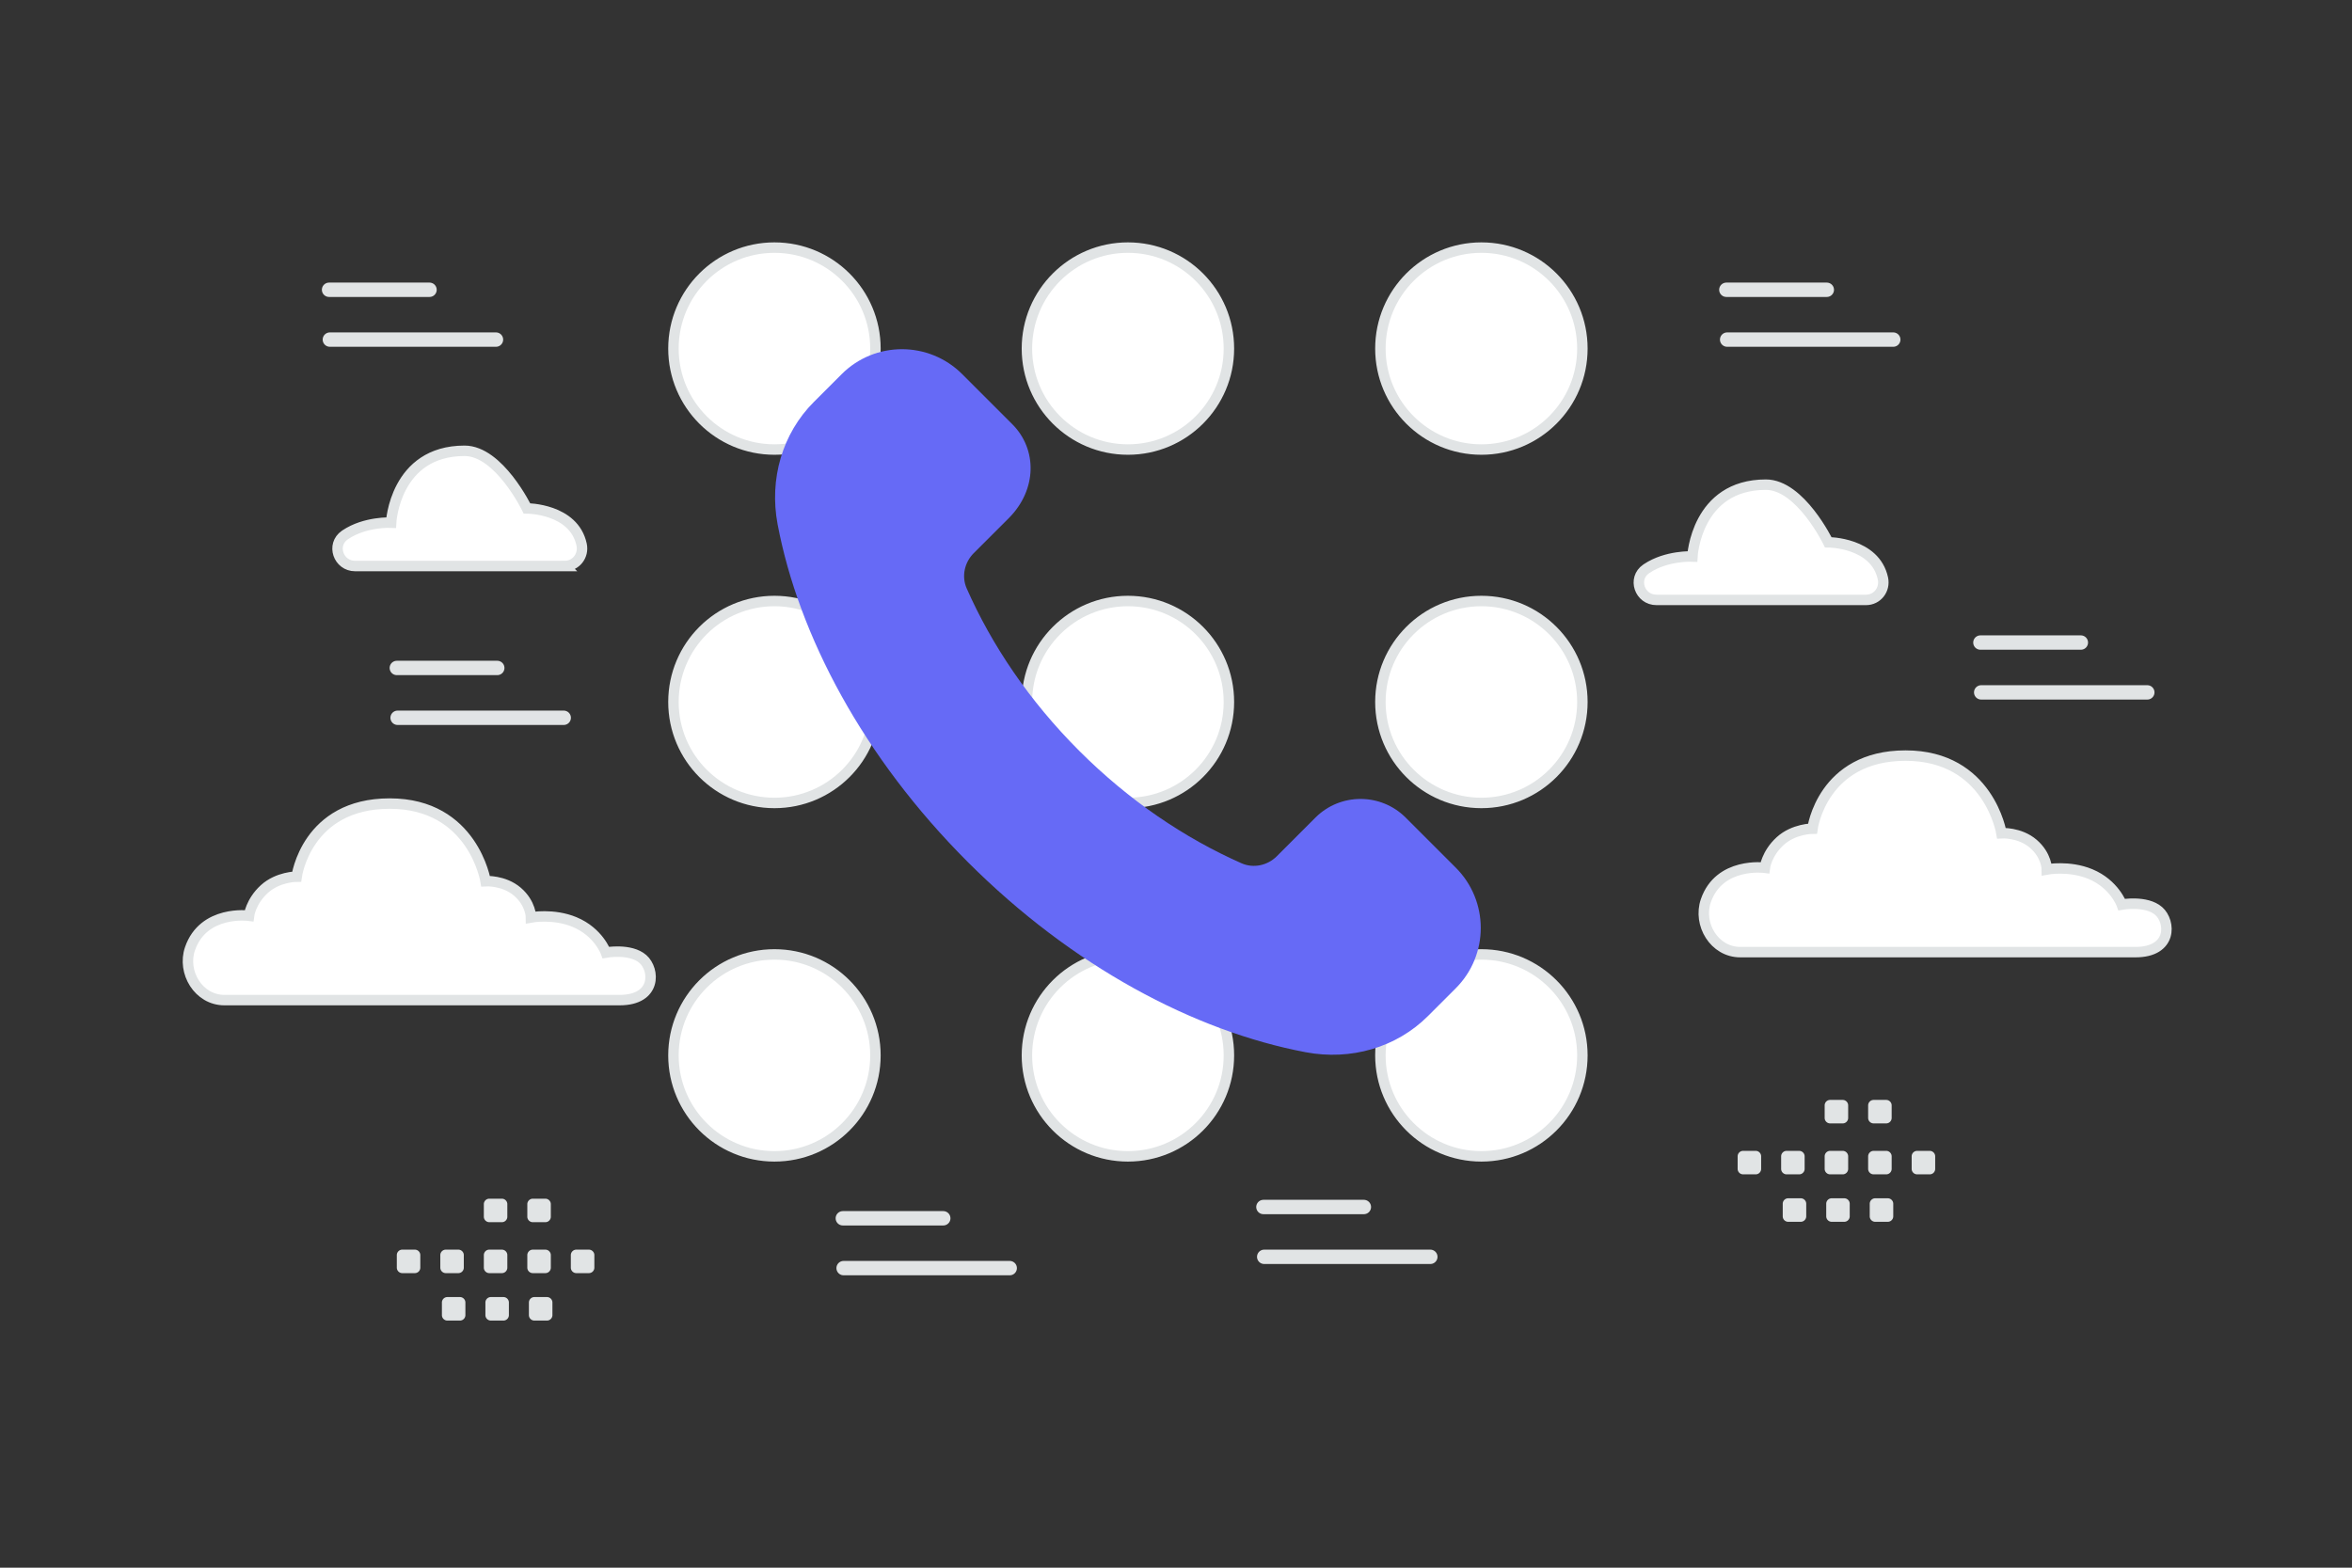
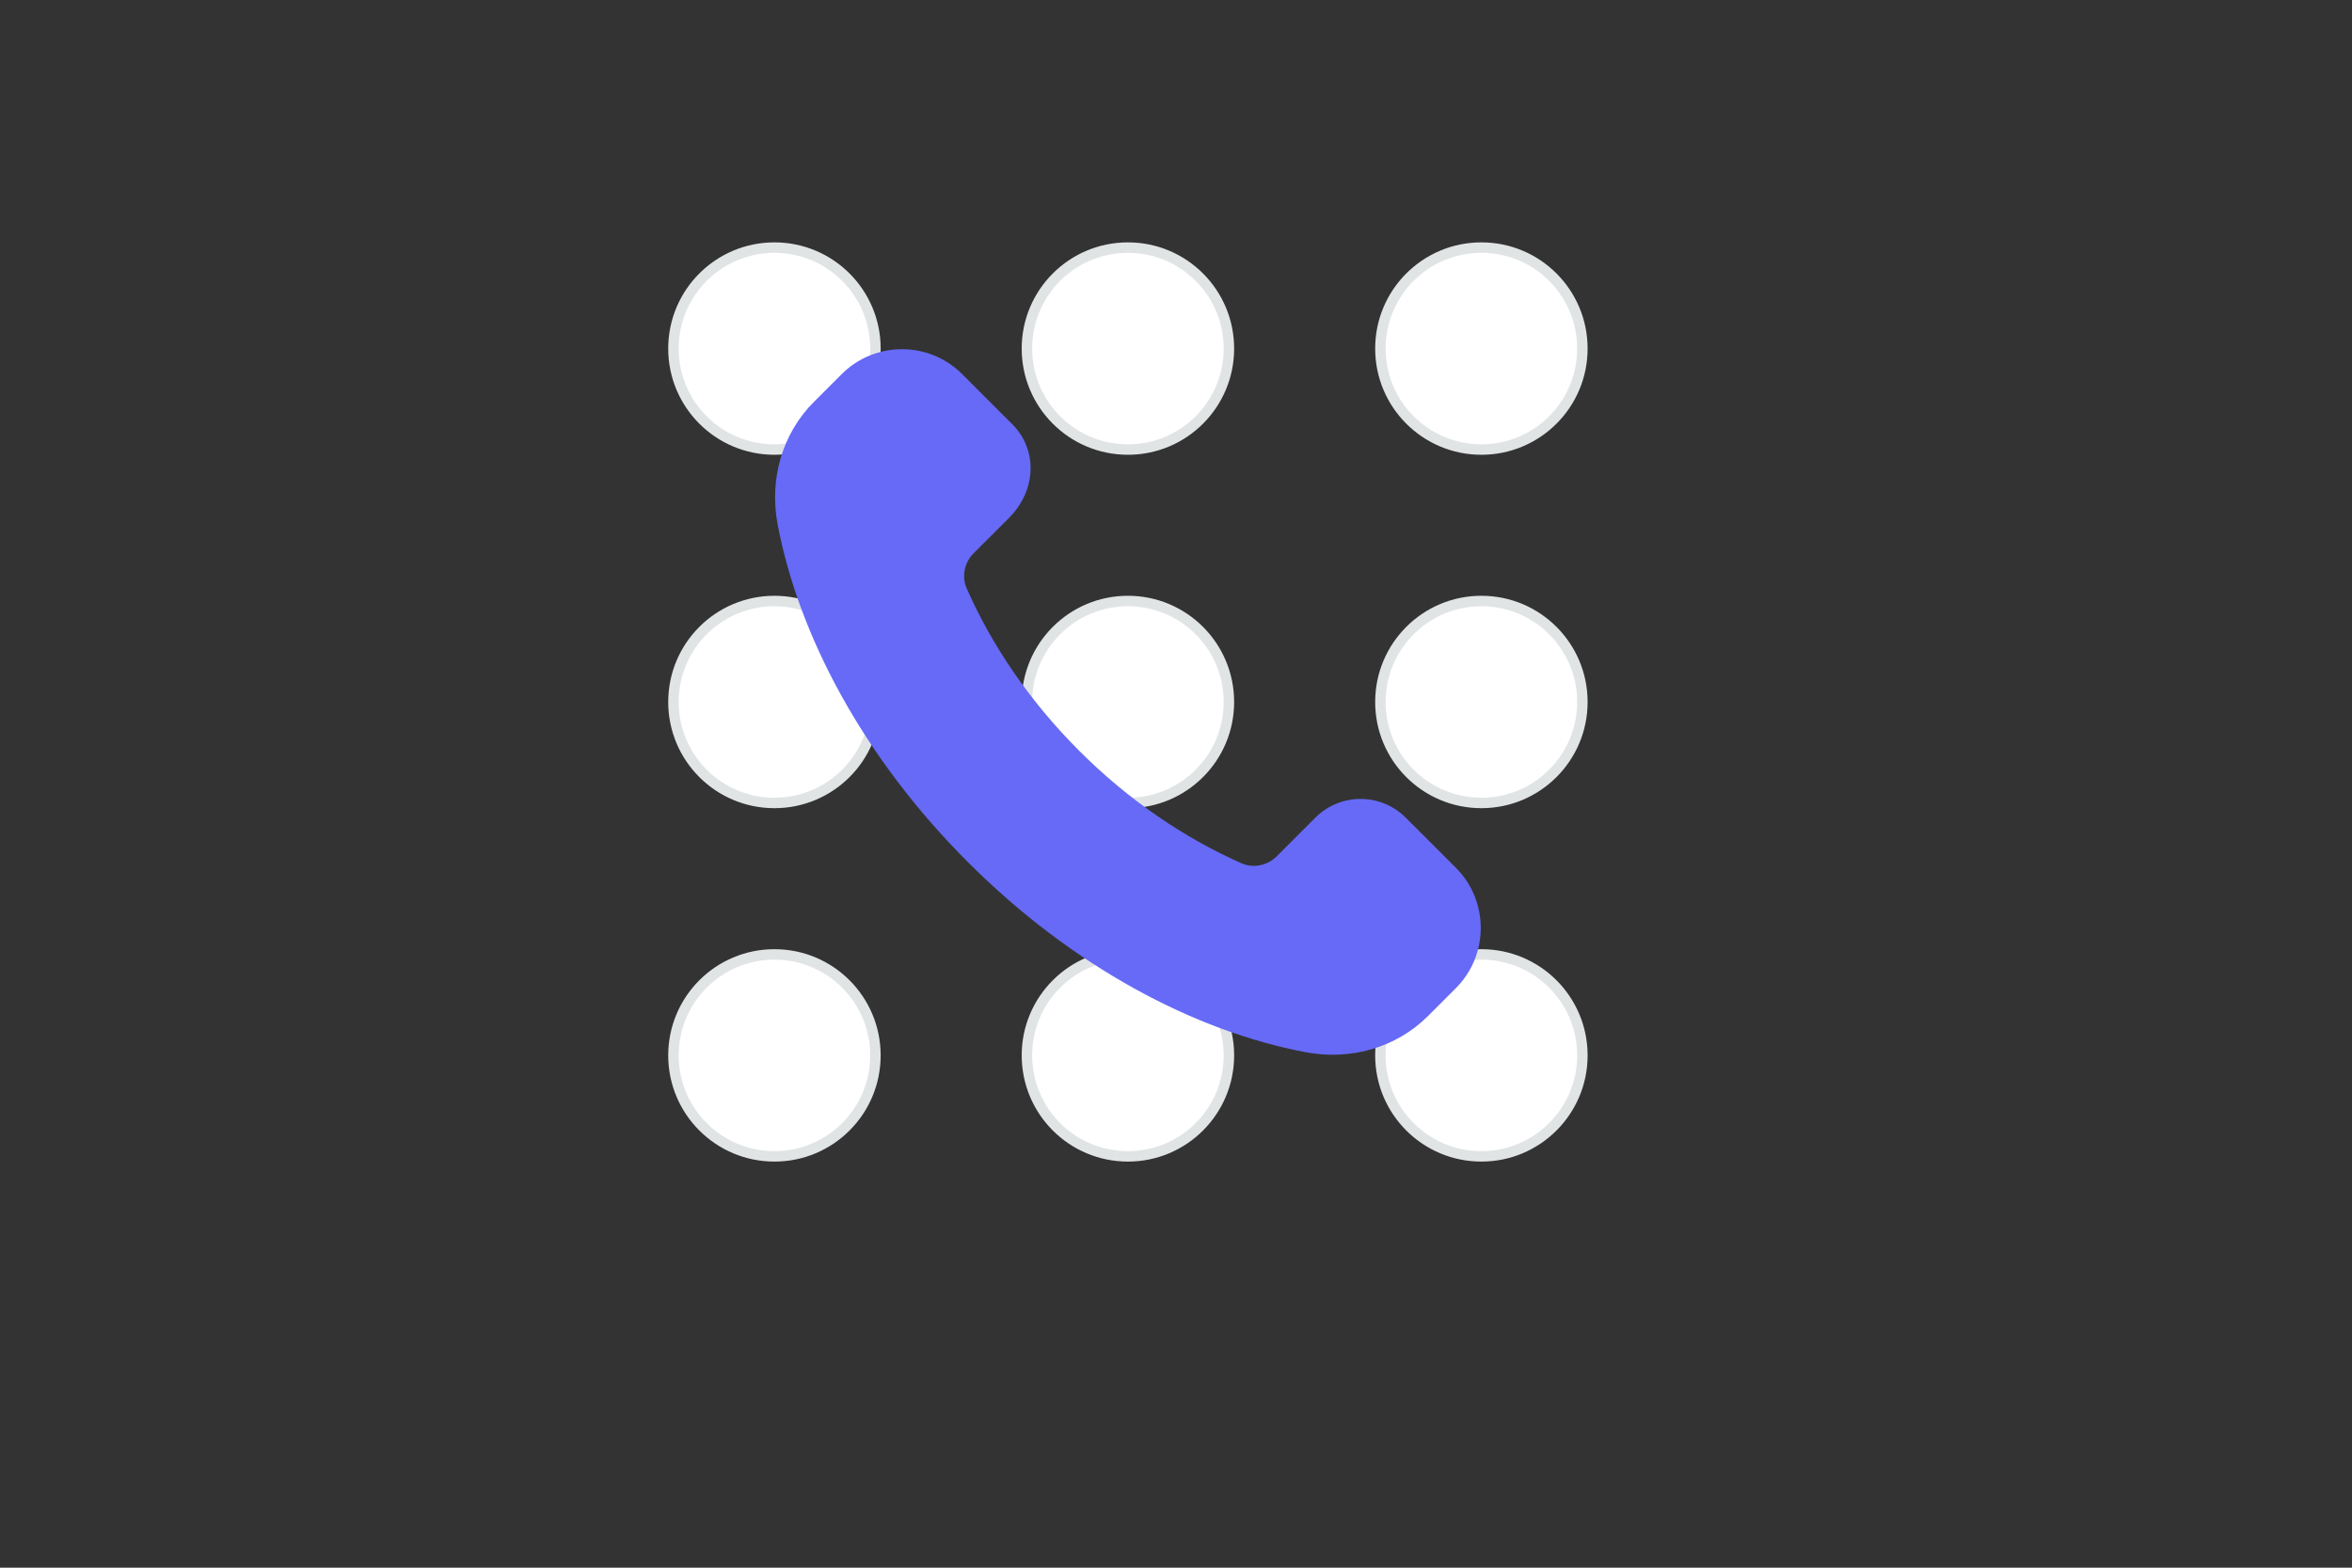
<svg xmlns="http://www.w3.org/2000/svg" width="900" height="600" viewBox="0 0 900 600" fill="none">
  <rect x="0" y="0" width="900" height="600" fill="#333333" stroke="none" />
  <path fill="transparent" d="M0 0h900v600H0z" />
  <path fill-rule="evenodd" clip-rule="evenodd" d="M296.342 307.313c-21.351 0-38.645-17.293-38.645-38.645 0-21.351 17.294-38.645 38.645-38.645 21.352 0 38.645 17.294 38.645 38.645 0 21.352-17.293 38.645-38.645 38.645zm135.259 0c-21.352 0-38.645-17.293-38.645-38.645 0-21.351 17.293-38.645 38.645-38.645 21.352 0 38.645 17.294 38.645 38.645 0 21.352-17.293 38.645-38.645 38.645zm135.259 0c-21.352 0-38.646-17.293-38.646-38.645 0-21.351 17.294-38.645 38.646-38.645 21.351 0 38.645 17.294 38.645 38.645 0 21.352-17.294 38.645-38.645 38.645zM296.342 442.572c-21.351 0-38.645-17.293-38.645-38.645 0-21.351 17.294-38.645 38.645-38.645 21.352 0 38.645 17.294 38.645 38.645 0 21.352-17.293 38.645-38.645 38.645zm135.259 0c-21.352 0-38.645-17.293-38.645-38.645 0-21.351 17.293-38.645 38.645-38.645 21.352 0 38.645 17.294 38.645 38.645 0 21.352-17.293 38.645-38.645 38.645zm135.259 0c-21.352 0-38.646-17.293-38.646-38.645 0-21.351 17.294-38.645 38.646-38.645 21.351 0 38.645 17.294 38.645 38.645 0 21.352-17.294 38.645-38.645 38.645zM296.342 172.055c-21.351 0-38.645-17.294-38.645-38.646 0-21.351 17.294-38.645 38.645-38.645 21.352 0 38.646 17.294 38.646 38.645 0 21.352-17.294 38.646-38.646 38.646zm135.259 0c-21.352 0-38.645-17.294-38.645-38.646 0-21.351 17.293-38.645 38.645-38.645 21.352 0 38.645 17.294 38.645 38.645 0 21.352-17.293 38.646-38.645 38.646zm135.259 0c-21.352 0-38.646-17.294-38.646-38.646 0-21.351 17.294-38.645 38.646-38.645 21.351 0 38.645 17.294 38.645 38.645 0 21.352-17.294 38.646-38.645 38.646z" fill="#fff" stroke="#E1E4E5" stroke-width="4" />
  <path fill-rule="evenodd" clip-rule="evenodd" d="M412.942 287.334c-19.09-19.088-33.481-40.461-43.042-62.144-2.024-4.585-.833-9.952 2.708-13.493l13.363-13.346c10.948-10.947 10.948-26.43 1.387-35.991l-19.155-19.154c-12.743-12.742-33.4-12.742-46.143 0l-10.638 10.637c-12.09 12.09-17.132 29.531-13.868 46.825 8.06 42.632 32.828 89.309 72.786 129.265 39.958 39.956 86.639 64.723 129.273 72.783 17.295 3.263 34.737-1.779 46.828-13.868l10.622-10.622c12.742-12.742 12.742-33.397 0-46.139l-19.139-19.138c-9.562-9.56-25.062-9.56-34.607 0l-14.734 14.749c-3.54 3.541-8.908 4.732-13.493 2.709-21.684-9.578-43.058-23.984-62.148-43.073z" fill="#666AF6" />
-   <path fill-rule="evenodd" clip-rule="evenodd" d="M667.009 440.468h4.801c1.161 0 2.095.944 2.095 2.095v4.801a2.096 2.096 0 0 1-2.095 2.095h-4.801a2.103 2.103 0 0 1-2.095-2.095v-4.801a2.09 2.09 0 0 1 2.095-2.095zm16.645 0h4.8c1.151 0 2.096.944 2.096 2.095v4.801a2.097 2.097 0 0 1-2.096 2.095h-4.8a2.104 2.104 0 0 1-2.096-2.095v-4.801c0-1.151.945-2.095 2.096-2.095zm16.655 0h4.801c1.151 0 2.096.944 2.096 2.095v4.801a2.097 2.097 0 0 1-2.096 2.095h-4.801a2.103 2.103 0 0 1-2.095-2.095v-4.801a2.09 2.09 0 0 1 2.095-2.095zm16.645 0h4.801c1.151 0 2.095.944 2.095 2.095v4.801a2.096 2.096 0 0 1-2.095 2.095h-4.801a2.105 2.105 0 0 1-2.105-2.095v-4.801a2.117 2.117 0 0 1 2.105-2.095zm16.646 0h4.801c1.161 0 2.105.944 2.105 2.095v4.801a2.098 2.098 0 0 1-2.105 2.095H733.6a2.104 2.104 0 0 1-2.096-2.095v-4.801c0-1.151.945-2.095 2.096-2.095zm-49.336 18.15h4.801c1.151 0 2.095.945 2.095 2.096v4.81a2.104 2.104 0 0 1-2.095 2.096h-4.801a2.097 2.097 0 0 1-2.095-2.096v-4.8a2.093 2.093 0 0 1 2.095-2.106zm16.645 0h4.8c1.151 0 2.096.945 2.096 2.096v4.81a2.104 2.104 0 0 1-2.096 2.096h-4.8a2.104 2.104 0 0 1-2.096-2.096v-4.8a2.094 2.094 0 0 1 2.096-2.106zm16.646 0h4.8c1.161 0 2.106.945 2.106 2.096v4.81a2.107 2.107 0 0 1-2.106 2.096h-4.8a2.104 2.104 0 0 1-2.096-2.096v-4.8c0-1.161.945-2.106 2.096-2.106zm-17.246-37.649h4.801c1.151 0 2.096.945 2.096 2.096v4.801c0 1.16-.945 2.095-2.096 2.095h-4.801a2.103 2.103 0 0 1-2.095-2.095v-4.801a2.09 2.09 0 0 1 2.095-2.096zm16.645 0h4.801c1.151 0 2.095.945 2.095 2.096v4.801c0 1.16-.944 2.095-2.095 2.095h-4.801a2.105 2.105 0 0 1-2.105-2.095v-4.801a2.118 2.118 0 0 1 2.105-2.096zm-563.016 57.304h4.8c1.161 0 2.096.945 2.096 2.096v4.8a2.098 2.098 0 0 1-2.096 2.096h-4.8a2.104 2.104 0 0 1-2.096-2.096v-4.8a2.092 2.092 0 0 1 2.096-2.096zm16.644 0h4.801c1.151 0 2.095.945 2.095 2.096v4.8a2.097 2.097 0 0 1-2.095 2.096h-4.801a2.104 2.104 0 0 1-2.095-2.096v-4.8c0-1.151.944-2.096 2.095-2.096zm16.656 0h4.801c1.151 0 2.095.945 2.095 2.096v4.8a2.097 2.097 0 0 1-2.095 2.096h-4.801a2.104 2.104 0 0 1-2.095-2.096v-4.8a2.09 2.09 0 0 1 2.095-2.096zm16.645 0h4.8c1.151 0 2.096.945 2.096 2.096v4.8a2.098 2.098 0 0 1-2.096 2.096h-4.8a2.107 2.107 0 0 1-2.106-2.096v-4.8a2.119 2.119 0 0 1 2.106-2.096zm16.645 0h4.801c1.161 0 2.106.944 2.106 2.095v4.801a2.1 2.1 0 0 1-2.106 2.096h-4.801a2.104 2.104 0 0 1-2.095-2.096v-4.801c0-1.151.944-2.095 2.095-2.095zm-49.335 18.151h4.8c1.152 0 2.096.944 2.096 2.095v4.811a2.103 2.103 0 0 1-2.096 2.095h-4.8a2.097 2.097 0 0 1-2.096-2.095v-4.801a2.093 2.093 0 0 1 2.096-2.105zm16.644 0h4.801c1.151 0 2.095.944 2.095 2.095v4.811a2.103 2.103 0 0 1-2.095 2.095h-4.801a2.103 2.103 0 0 1-2.095-2.095v-4.801a2.092 2.092 0 0 1 2.095-2.105zm16.646 0h4.801c1.161 0 2.105.944 2.105 2.095v4.811a2.105 2.105 0 0 1-2.105 2.095h-4.801a2.103 2.103 0 0 1-2.095-2.095v-4.801c0-1.161.944-2.105 2.095-2.105zm-17.245-37.65h4.801c1.151 0 2.095.945 2.095 2.096v4.801a2.096 2.096 0 0 1-2.095 2.095h-4.801a2.103 2.103 0 0 1-2.095-2.095v-4.801a2.09 2.09 0 0 1 2.095-2.096zm16.645 0h4.8c1.151 0 2.096.945 2.096 2.096v4.801a2.097 2.097 0 0 1-2.096 2.095h-4.8a2.106 2.106 0 0 1-2.106-2.095v-4.801a2.119 2.119 0 0 1 2.106-2.096z" fill="#E1E4E5" />
-   <path fill-rule="evenodd" clip-rule="evenodd" d="M216.059 216.642h-80.136c-6.487 0-9.286-8.212-3.975-11.856l.225-.153c7.561-5.08 17.483-4.619 17.483-4.619s1.418-27.479 28.114-27.479c13.198 0 23.865 22.053 23.865 22.053s17.954 0 20.926 13.857c.898 4.197-2.113 8.197-6.502 8.197zm497.949 12.962h-80.136c-6.487 0-9.285-8.212-3.974-11.856.074-.051.149-.103.225-.153 7.56-5.08 17.482-4.619 17.482-4.619s1.418-27.48 28.114-27.48c13.198 0 23.865 22.054 23.865 22.054s17.955 0 20.926 13.856c.899 4.198-2.113 8.198-6.502 8.198zM85.878 382.77H237.09c14.194 0 13.542-11.666 8.906-15.732-4.752-4.166-14.142-2.476-14.142-2.476s-2.795-7.847-11.996-11.668c-8.139-3.379-16.666-1.771-16.666-1.771s0-5.385-5.211-9.846c-5.211-4.46-12.16-4.027-12.16-4.027s-4.776-29.697-36.696-29.697c-31.919 0-35.61 27.963-35.61 27.963s-7.166 0-12.377 4.769c-5.212 4.769-5.863 10.187-5.863 10.187s-17.428-2.344-22.583 12.664c-3.071 8.945 3.24 19.634 13.186 19.634zm580.041-18.362H817.13c14.194 0 13.543-11.667 8.907-15.732-4.752-4.167-14.142-2.477-14.142-2.477s-2.795-7.847-11.997-11.667c-8.138-3.379-16.665-1.771-16.665-1.771s0-5.386-5.211-9.846c-5.212-4.461-12.16-4.027-12.16-4.027s-4.777-29.697-36.696-29.697c-31.919 0-35.61 27.962-35.61 27.962s-7.166 0-12.378 4.769c-5.211 4.769-5.862 10.188-5.862 10.188s-17.428-2.344-22.583 12.664c-3.071 8.945 3.239 19.634 13.186 19.634z" fill="#fff" stroke="#E1E4E5" stroke-width="4" />
-   <path d="M125.918 110.904h38.438m496.237 0h38.437m58.776 135.019h38.438m-644.402 9.721h38.438m132.226 210.629h38.437m122.505-4.32h38.438m-395.668-331.98h63.565m471.11 0h63.564m33.649 135.019h63.565m-669.529 9.721h63.565m107.099 210.63h63.564m97.378-4.321h63.565" stroke="#E1E4E5" stroke-width="5.5" stroke-linecap="round" stroke-linejoin="round" />
</svg>